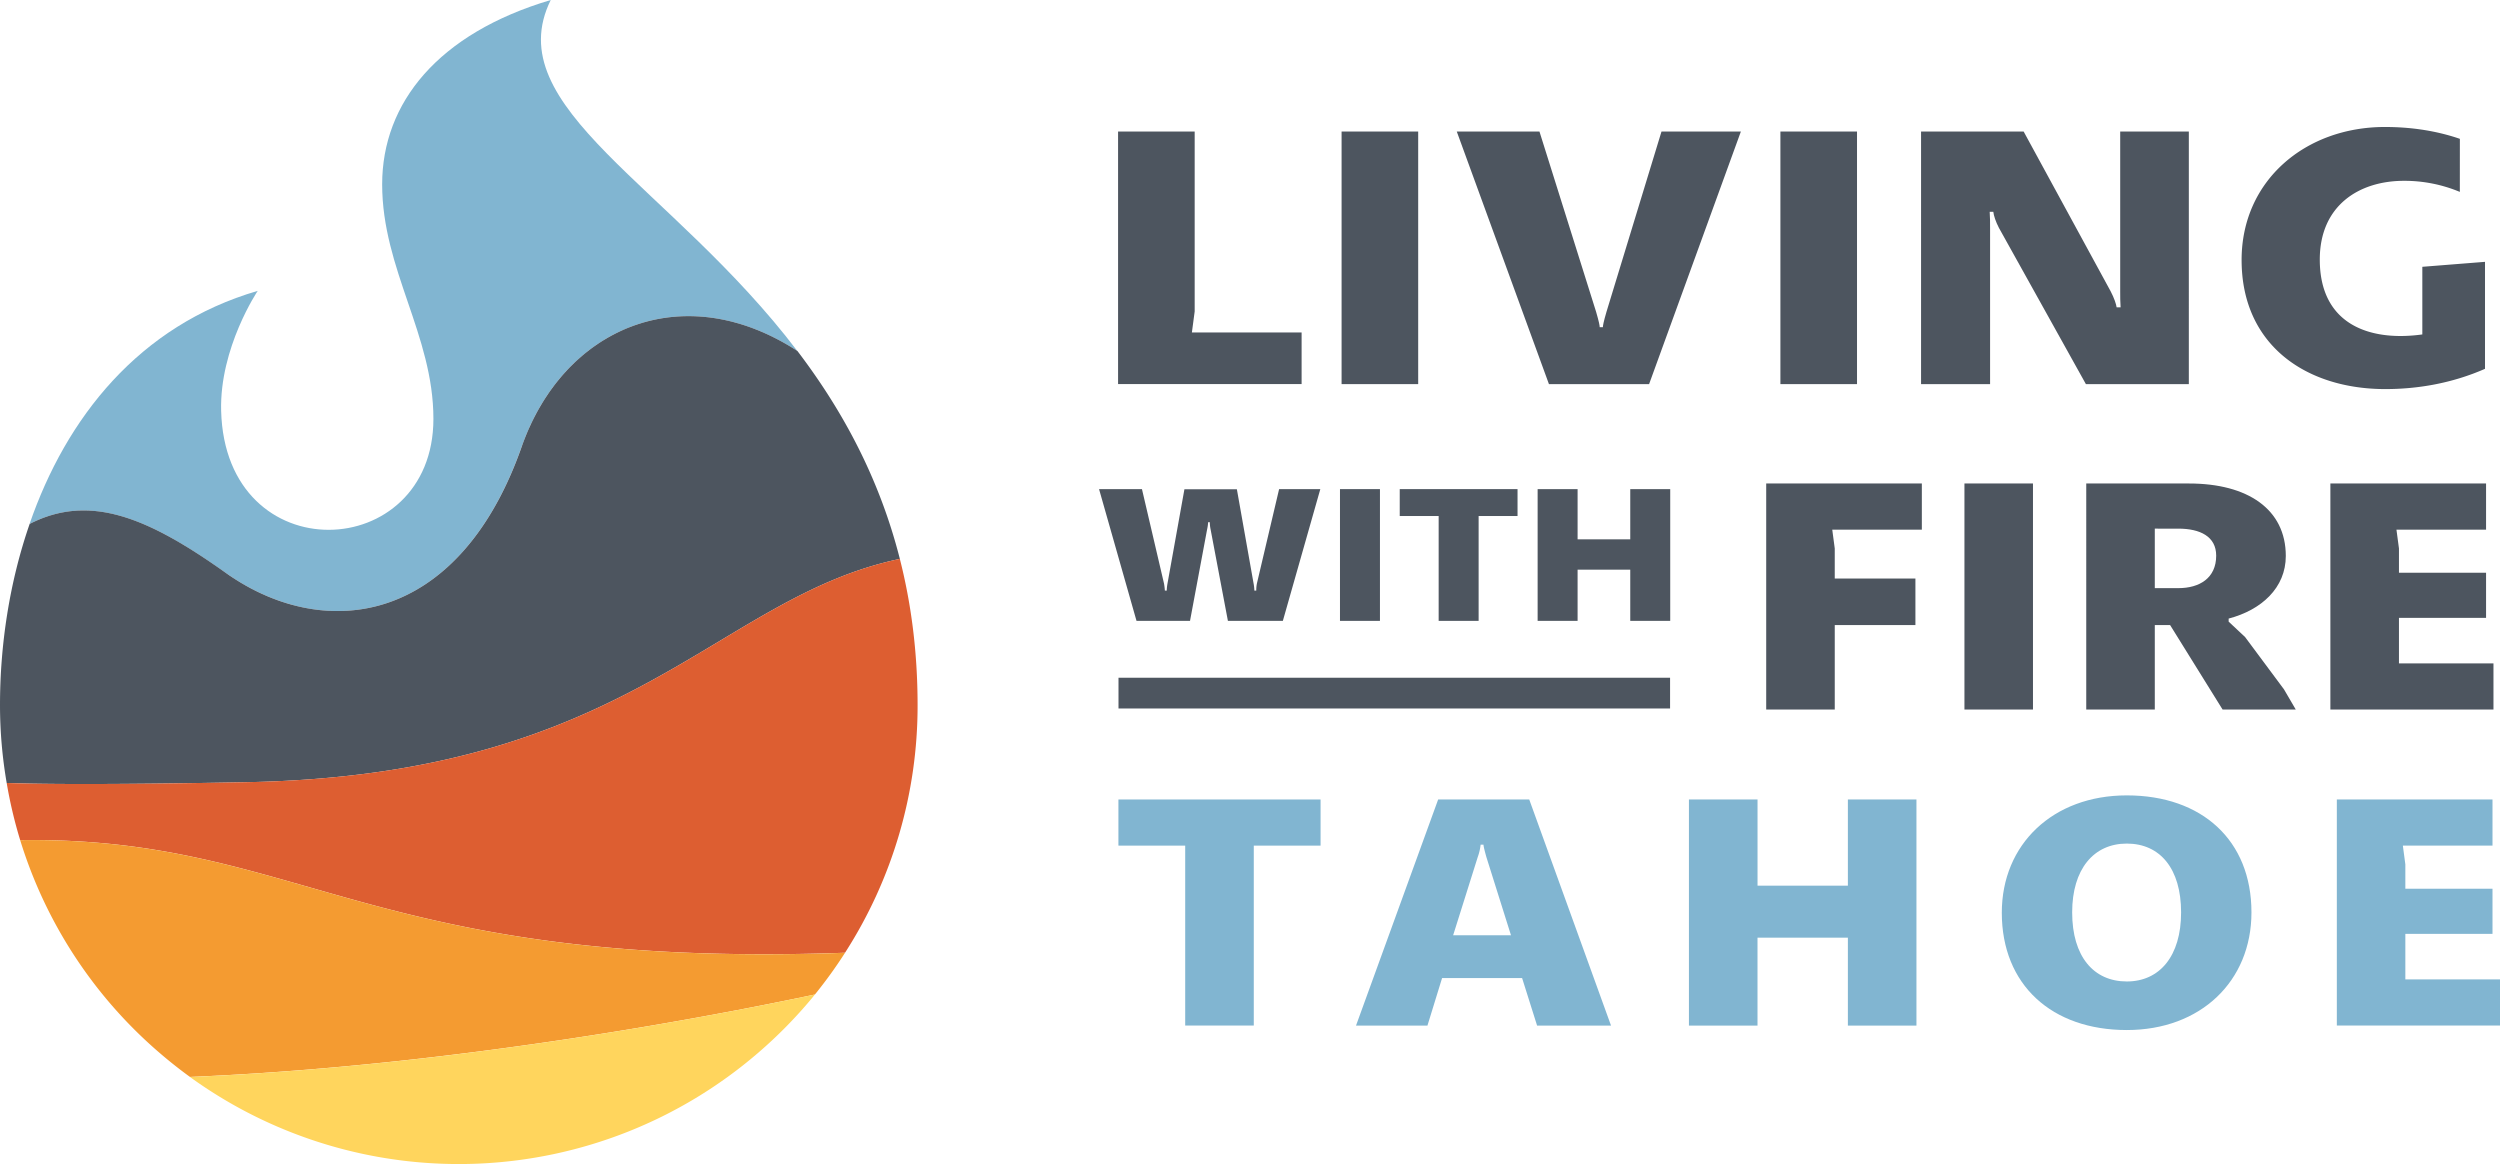
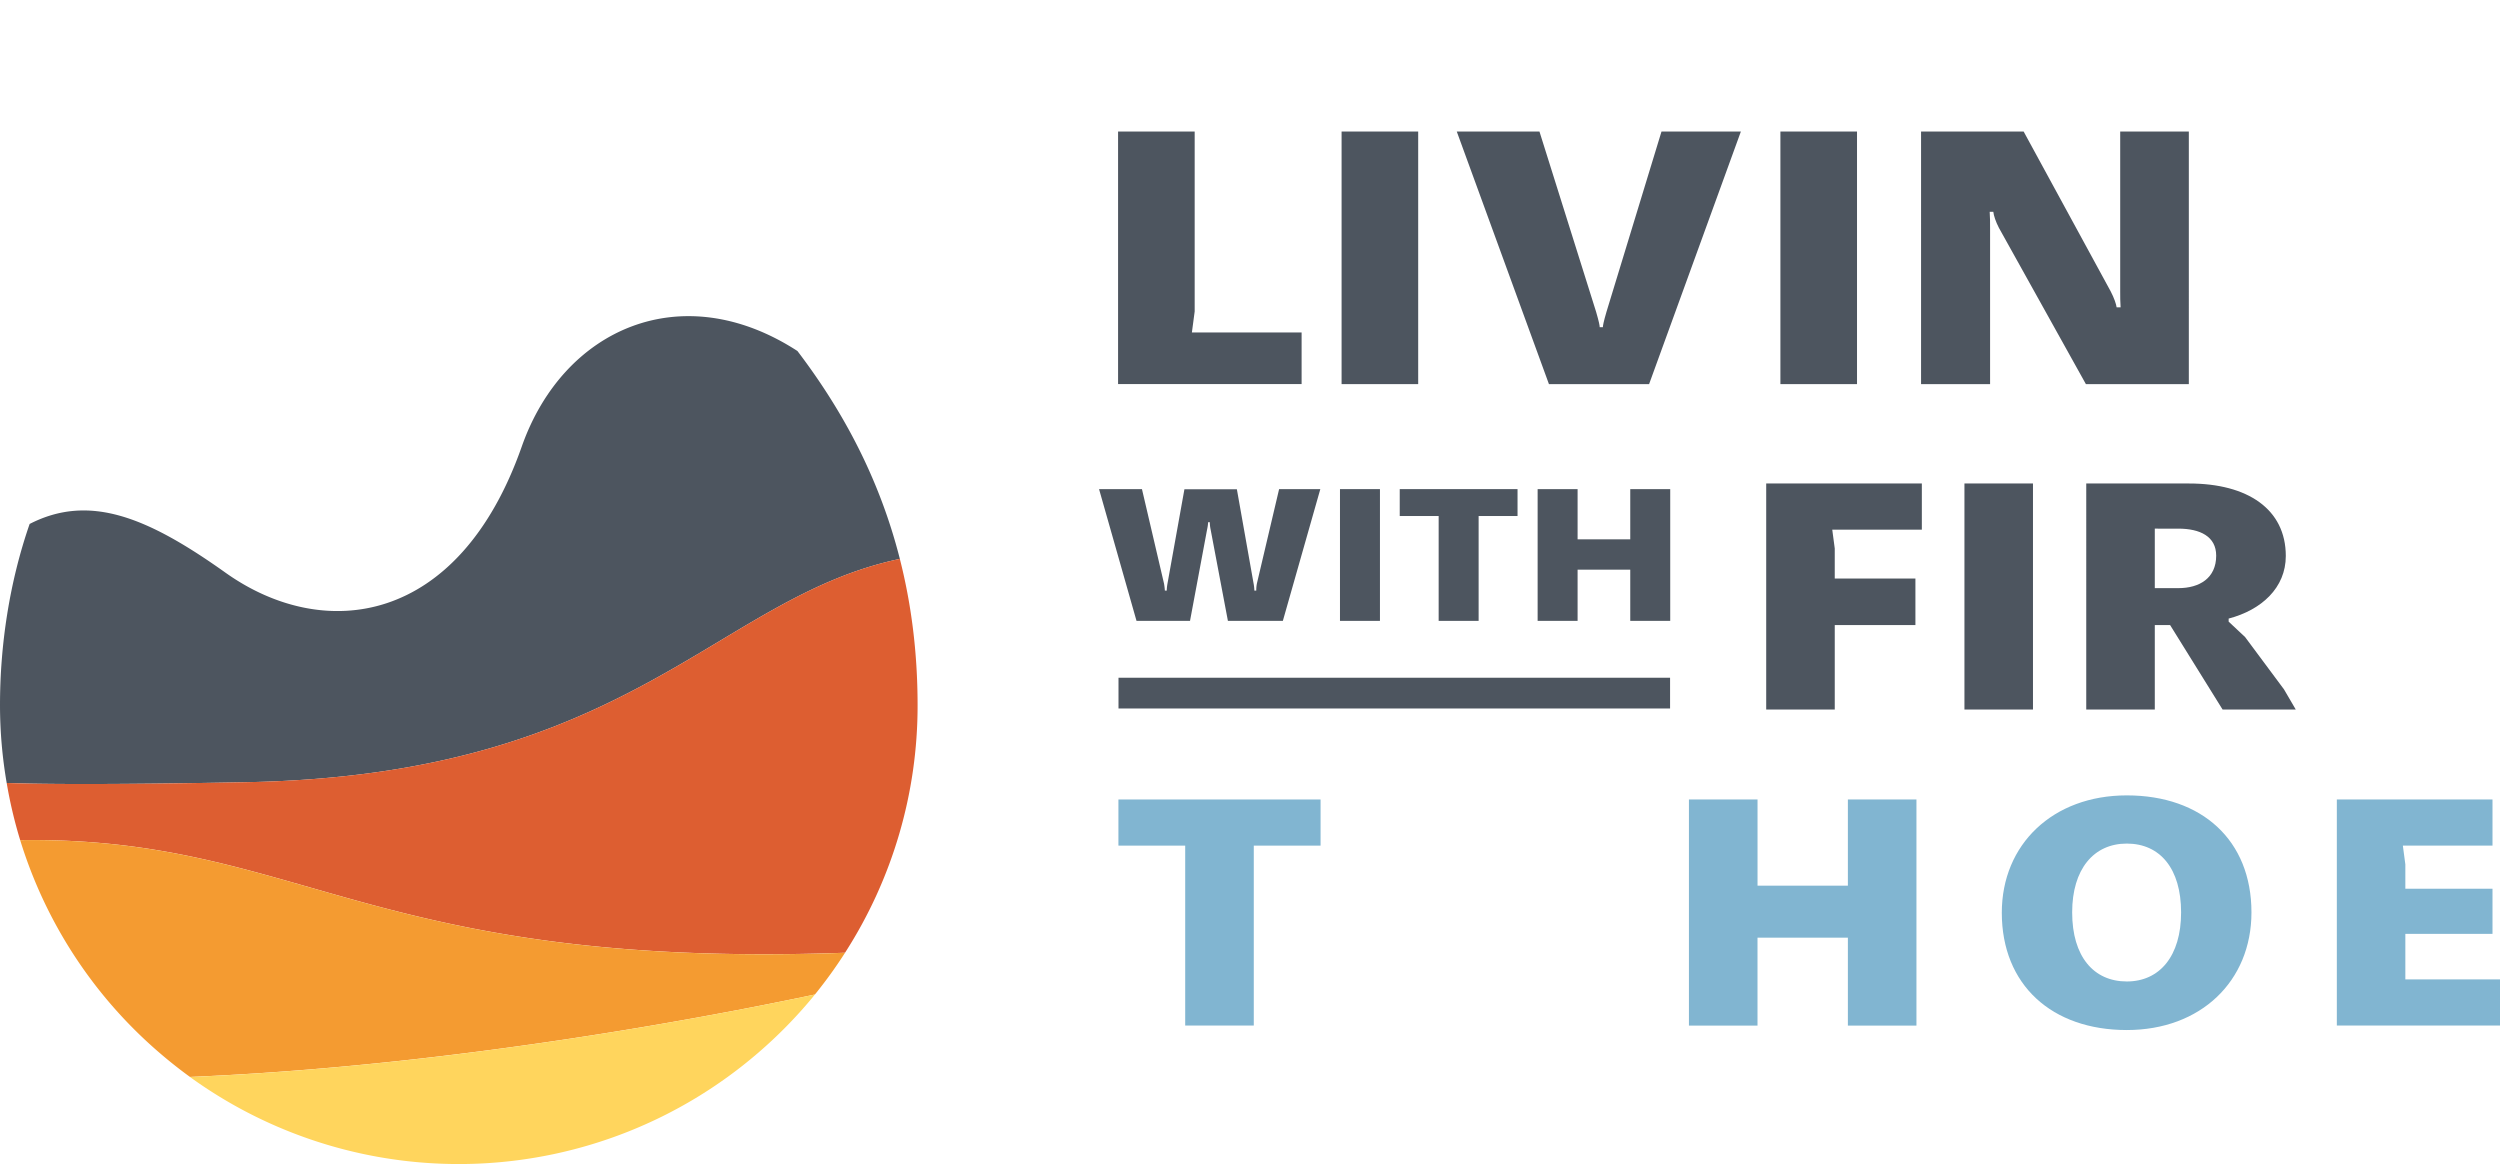
<svg xmlns="http://www.w3.org/2000/svg" viewBox="0 0 2362.17 1099.89">
  <defs>
    <style>.cls-1{fill:#81b5d1;}.cls-2{fill:#4d555f;}.cls-3{fill:#dd5e31;}.cls-4{fill:#f49b31;}.cls-5{fill:#ffd55d;}</style>
  </defs>
  <title>lwftahoe-logo</title>
  <g id="Layer_2" data-name="Layer 2">
    <g id="Layer_1-2" data-name="Layer 1">
-       <path class="cls-1" d="M27.93,495.08c56.68-29.08,111.66-6.24,185,46,93.14,66.29,220.53,50.18,280-119.15,39.2-111.54,151.15-161.12,260.45-90.3C634.19,174.8,470.29,101.47,520.38,0,414,31.6,361.09,97.12,361.09,174.2c0,80.26,48.43,142.35,48.43,221.55,0,136.83-196.54,145.32-200.57-7.53-1.57-59.71,34.56-113.39,34.56-113.39C131.28,307.58,62.6,394.65,27.93,495.08Z" />
      <path class="cls-2" d="M493,421.92c-59.51,169.33-186.9,185.44-280,119.15-73.39-52.23-128.37-75.07-185-46C8.82,550.41,0,609.78,0,666.39A435.39,435.39,0,0,0,6.32,739.8c22.91.89,82.85,2,226.11-.7,364-6.83,443.35-174.23,617.81-211-19.92-78.43-55.68-142.41-96.77-196.44C644.17,260.8,532.22,310.38,493,421.92Z" />
      <path class="cls-3" d="M6.32,739.8a430.32,430.32,0,0,0,12.75,54c264.12-3.66,330,122.4,779.37,106.41A431.26,431.26,0,0,0,867,666.39c0-50.7-6.15-96.55-16.77-138.33-174.46,36.81-253.83,204.21-617.81,211C89.17,741.79,29.23,740.69,6.32,739.8Z" />
      <path class="cls-4" d="M19.07,793.83a432.25,432.25,0,0,0,131.72,201q13.86,11.94,28.71,22.72c90.45-3.79,180-12.33,262.39-22.72C573,978.32,685.68,957.12,754.06,943q8.41-1.74,15.91-3.32a435.45,435.45,0,0,0,28.47-39.42C349.11,916.23,283.19,790.17,19.07,793.83Z" />
      <path class="cls-5" d="M754.06,943c-68.38,14.14-181,35.34-312.17,51.89-82.35,10.39-171.94,18.93-262.39,22.72a433.22,433.22,0,0,0,536.72-22.72A436.07,436.07,0,0,0,767.29,943c.91-1.09,1.78-2.22,2.68-3.32Q762.47,941.24,754.06,943Z" />
      <rect class="cls-2" x="1056.84" y="640.37" width="521.16" height="29.06" />
      <path class="cls-2" d="M1128.81,124.28v170l-2.63,19.86h103.67v48.75H1056.43V124.28Z" />
      <path class="cls-2" d="M1340,124.28V362.94h-72.38V124.28Z" />
      <path class="cls-2" d="M1454.58,124.28l53.54,170.42c2.64,9,3.39,13,3.39,14.44h3c0-1.45.75-5.42,3.39-14.44l52-170.42h75l-86.72,238.66h-94.63l-87.09-238.66Z" />
      <path class="cls-2" d="M1754.64,124.28V362.94h-72.39V124.28Z" />
      <path class="cls-2" d="M1912.07,124.28l82.19,150.92c3.4,6.5,5.28,12.27,5.66,15.16h3.77c-.38-5.05-.38-10.11-.38-15.16V124.28h64.85V362.94h-97.27L1888.7,215.26c-3-5.78-4.9-11.55-5.28-15.16H1880c.37,5.05.37,10.47.37,15.52V362.94h-65.22V124.28Z" />
-       <path class="cls-2" d="M2324.22,181.32a136,136,0,0,0-52.78-10.47c-42.6,0-79.55,23.47-79.55,74.38,0,61.74,47.5,77.63,96.89,70.77V252.09L2348,247.4V348.49c-31.29,13.73-63.71,19.14-94.25,19.14-73.9,0-135.73-40.8-135.73-122,0-75.1,60.32-125.65,135.35-125.65,22.25,0,46.75,2.89,70.88,11.2Z" />
      <path class="cls-2" d="M1079,462.15l20.85,89.27a62.06,62.06,0,0,1,.79,6.59h1.77a43.86,43.86,0,0,1,.78-7l15.93-88.7h49.57l15.73,88.7a42.1,42.1,0,0,1,.79,7H1187a33.17,33.17,0,0,1,.59-6.59l21-89.27h38.94l-35.4,124.49h-51.92l-16.32-86.26a34,34,0,0,1-.79-7h-1.57a43.75,43.75,0,0,1-1,7l-16.12,86.26h-50.55l-35.4-124.49Z" />
      <path class="cls-2" d="M1303.87,462.15V586.64H1266.1V462.15Z" />
      <path class="cls-2" d="M1433.87,462.15v25.42H1397.1v99.07h-37.76V487.57h-36.78V462.15Z" />
      <path class="cls-2" d="M1490.62,462.15v47.46h49.76V462.15h37.76V586.64h-37.76v-48.4h-49.76v48.4h-37.76V462.15Z" />
      <path class="cls-2" d="M1815.89,456.84v43.62h-84.65l2.36,17.77v28.43h76.22V590.6H1733.6v79.81h-64.77V456.84Z" />
      <path class="cls-2" d="M1920.9,456.84V670.41h-64.76V456.84Z" />
      <path class="cls-2" d="M2068.38,456.84c55.31,0,91.4,24.23,91.4,68.5,0,30-22.94,51-54,59.13v2.9l15.52,14.54,36.76,49.44,11.13,19.06h-69.14l-49.59-79.81H2036v79.81h-64.77V456.84ZM2036,555.71h22.25c19.9,0,35.76-9.37,35.76-30.7,0-18.09-15.18-25.52-35.76-25.52H2036Z" />
-       <path class="cls-2" d="M2349,456.84v43.62h-84.67l2.37,17.77v22.94H2349v42.65h-82.3v43H2356v43.62H2201.9V456.84Z" />
      <path class="cls-1" d="M1247.76,755.41V799h-63.1v170h-64.8V799h-63.1V755.41Z" />
-       <path class="cls-1" d="M1444.93,755.41l77.28,213.64h-69.86l-14.17-44.93h-75.59l-13.84,44.93h-67.5l77.62-213.64ZM1399,798.07a49.58,49.58,0,0,1-2.7,11.64l-23.28,74h54.66l-23.28-74c-1.35-4.85-2.7-10-2.7-11.64Z" />
      <path class="cls-1" d="M1660.64,755.41v81.45H1746V755.41h64.79V969.05H1746V886h-85.39v83.06h-64.79V755.41Z" />
      <path class="cls-1" d="M2009.55,751.53c70.87,0,117.78,42.34,117.78,110.54,0,65-47.92,111.18-117.78,111.18-70.87,0-118.11-42.66-118.11-110.86C1891.44,797.75,1939.7,751.53,2009.55,751.53Zm-51.63,110.54c0,41.69,20.25,65.29,51.63,65.29,31,0,51.3-23.92,51.3-65.29s-19.91-65-51.3-65S1957.92,821.34,1957.92,862.07Z" />
      <path class="cls-1" d="M2355.08,755.41V799h-84.7l2.36,17.78v22.95h82.34v42.66h-82.34v43h89.43v43.63H2208V755.41Z" />
    </g>
  </g>
</svg>